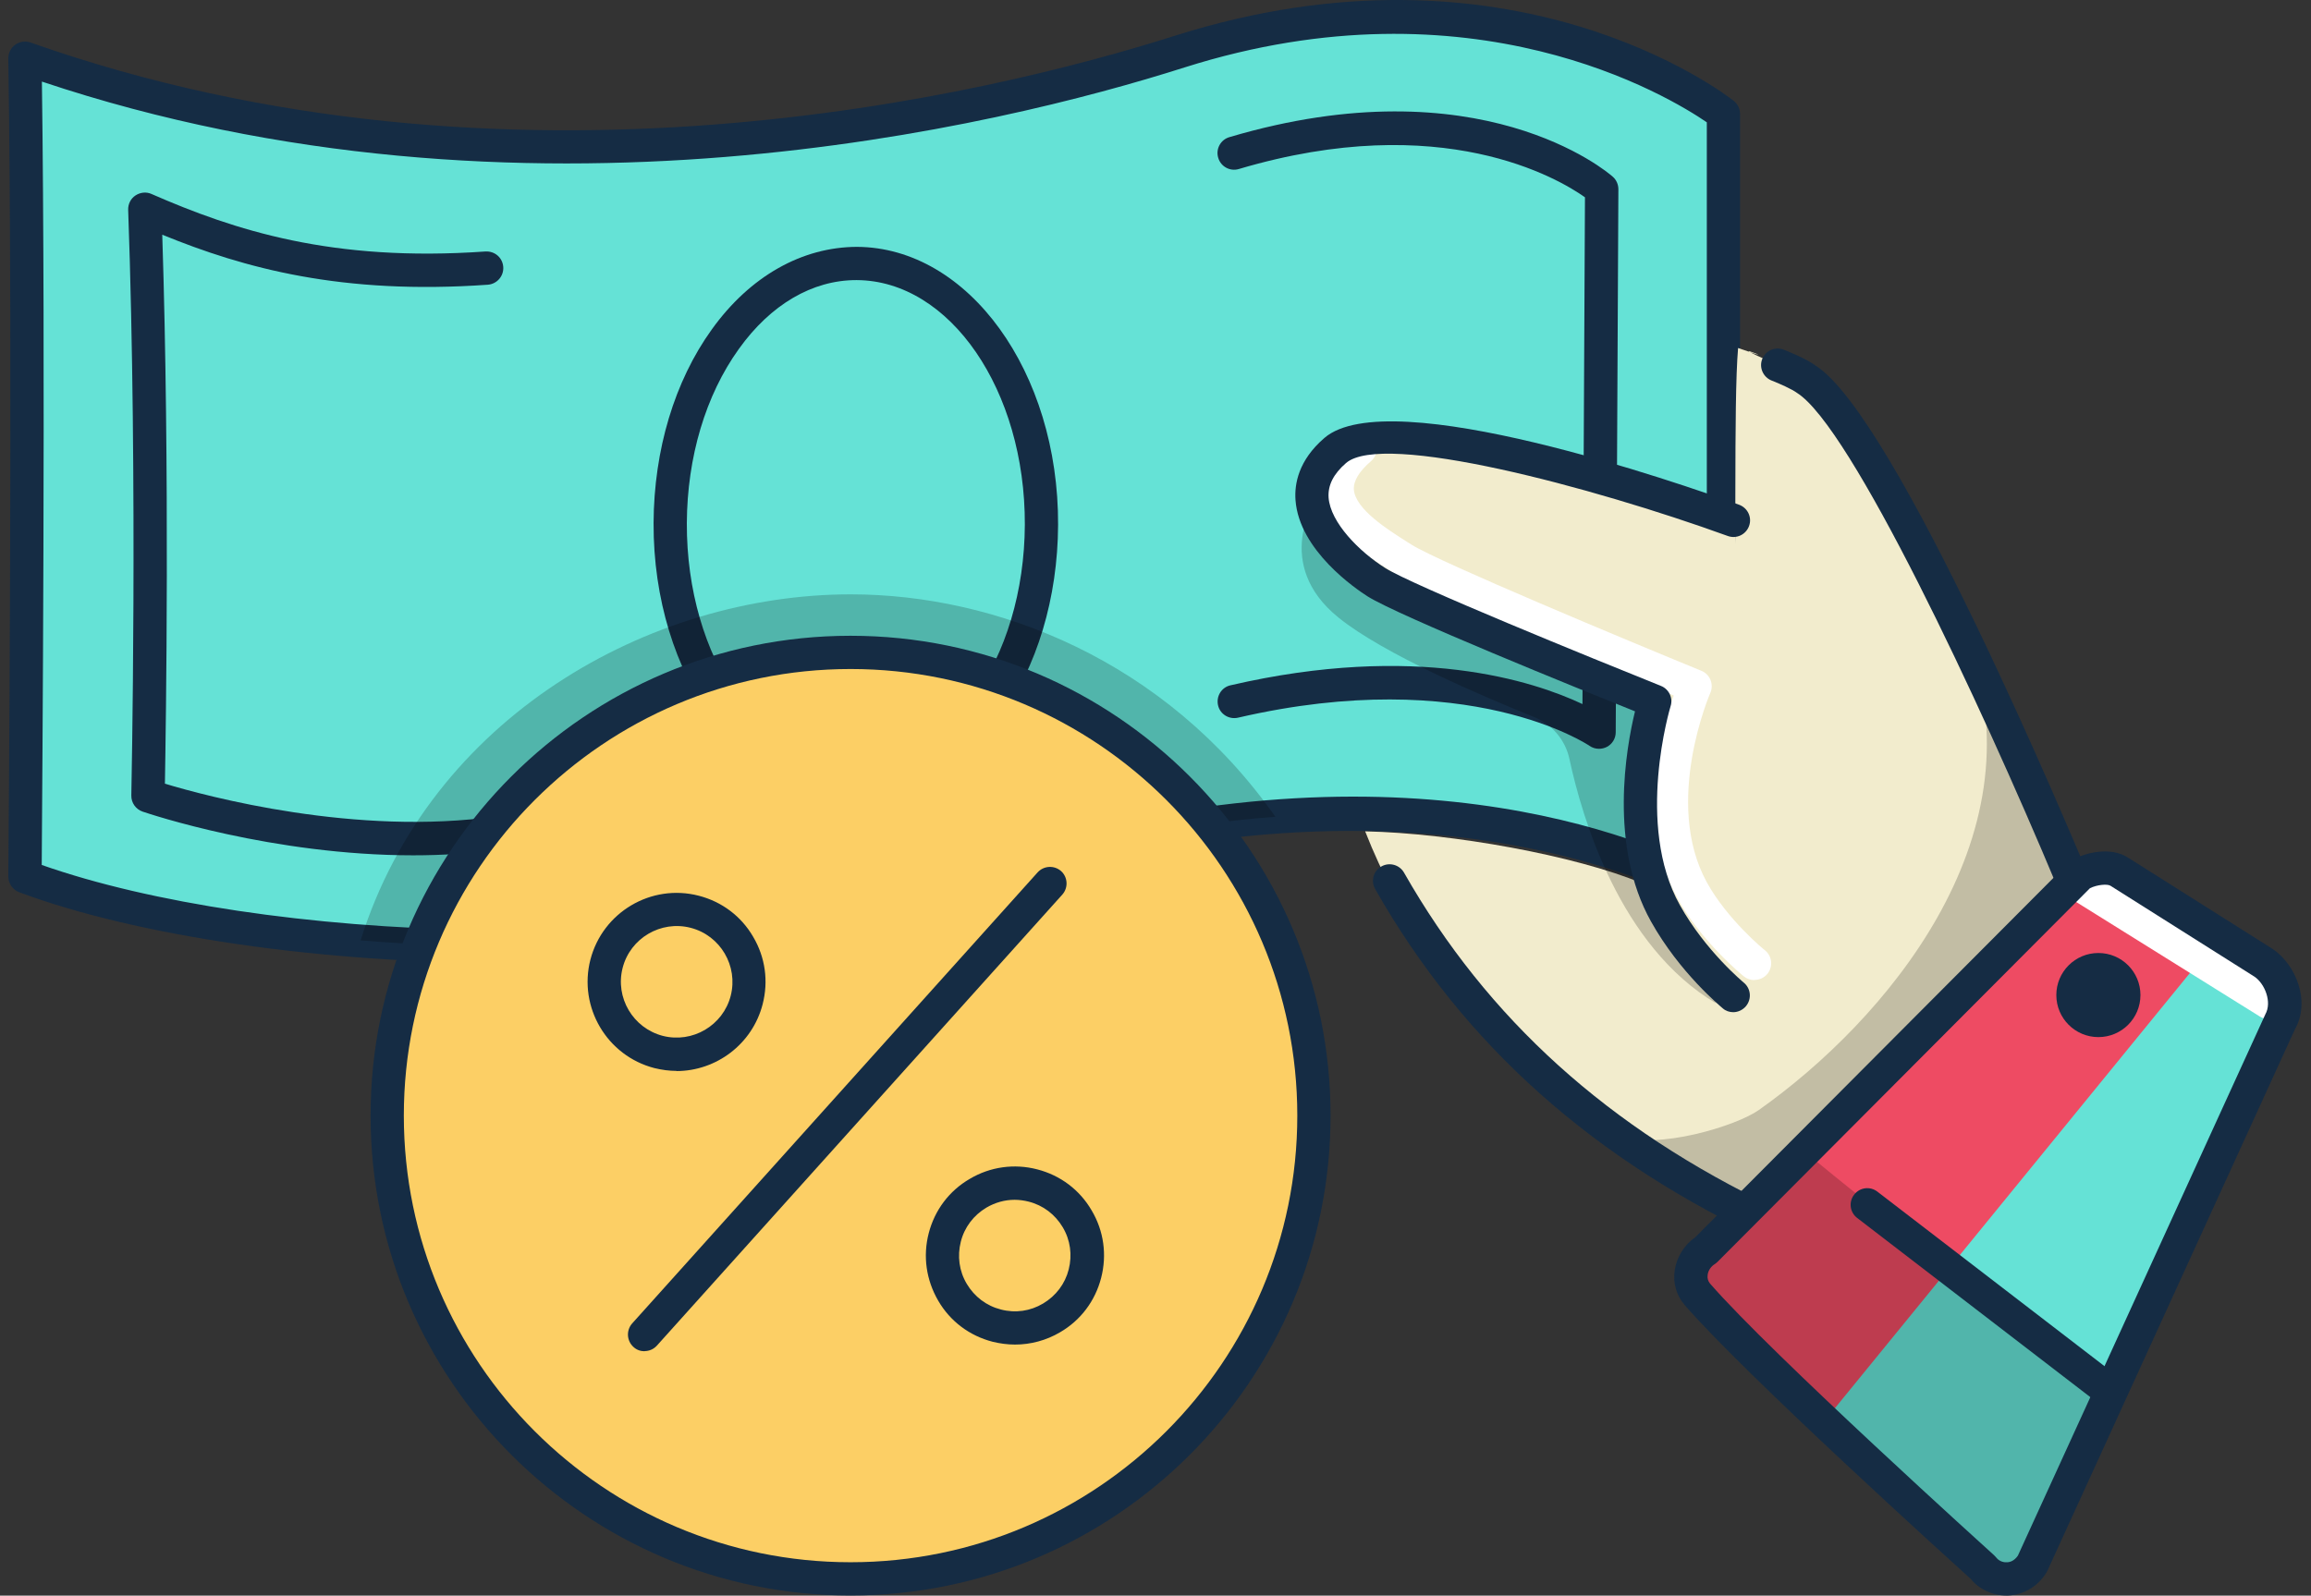
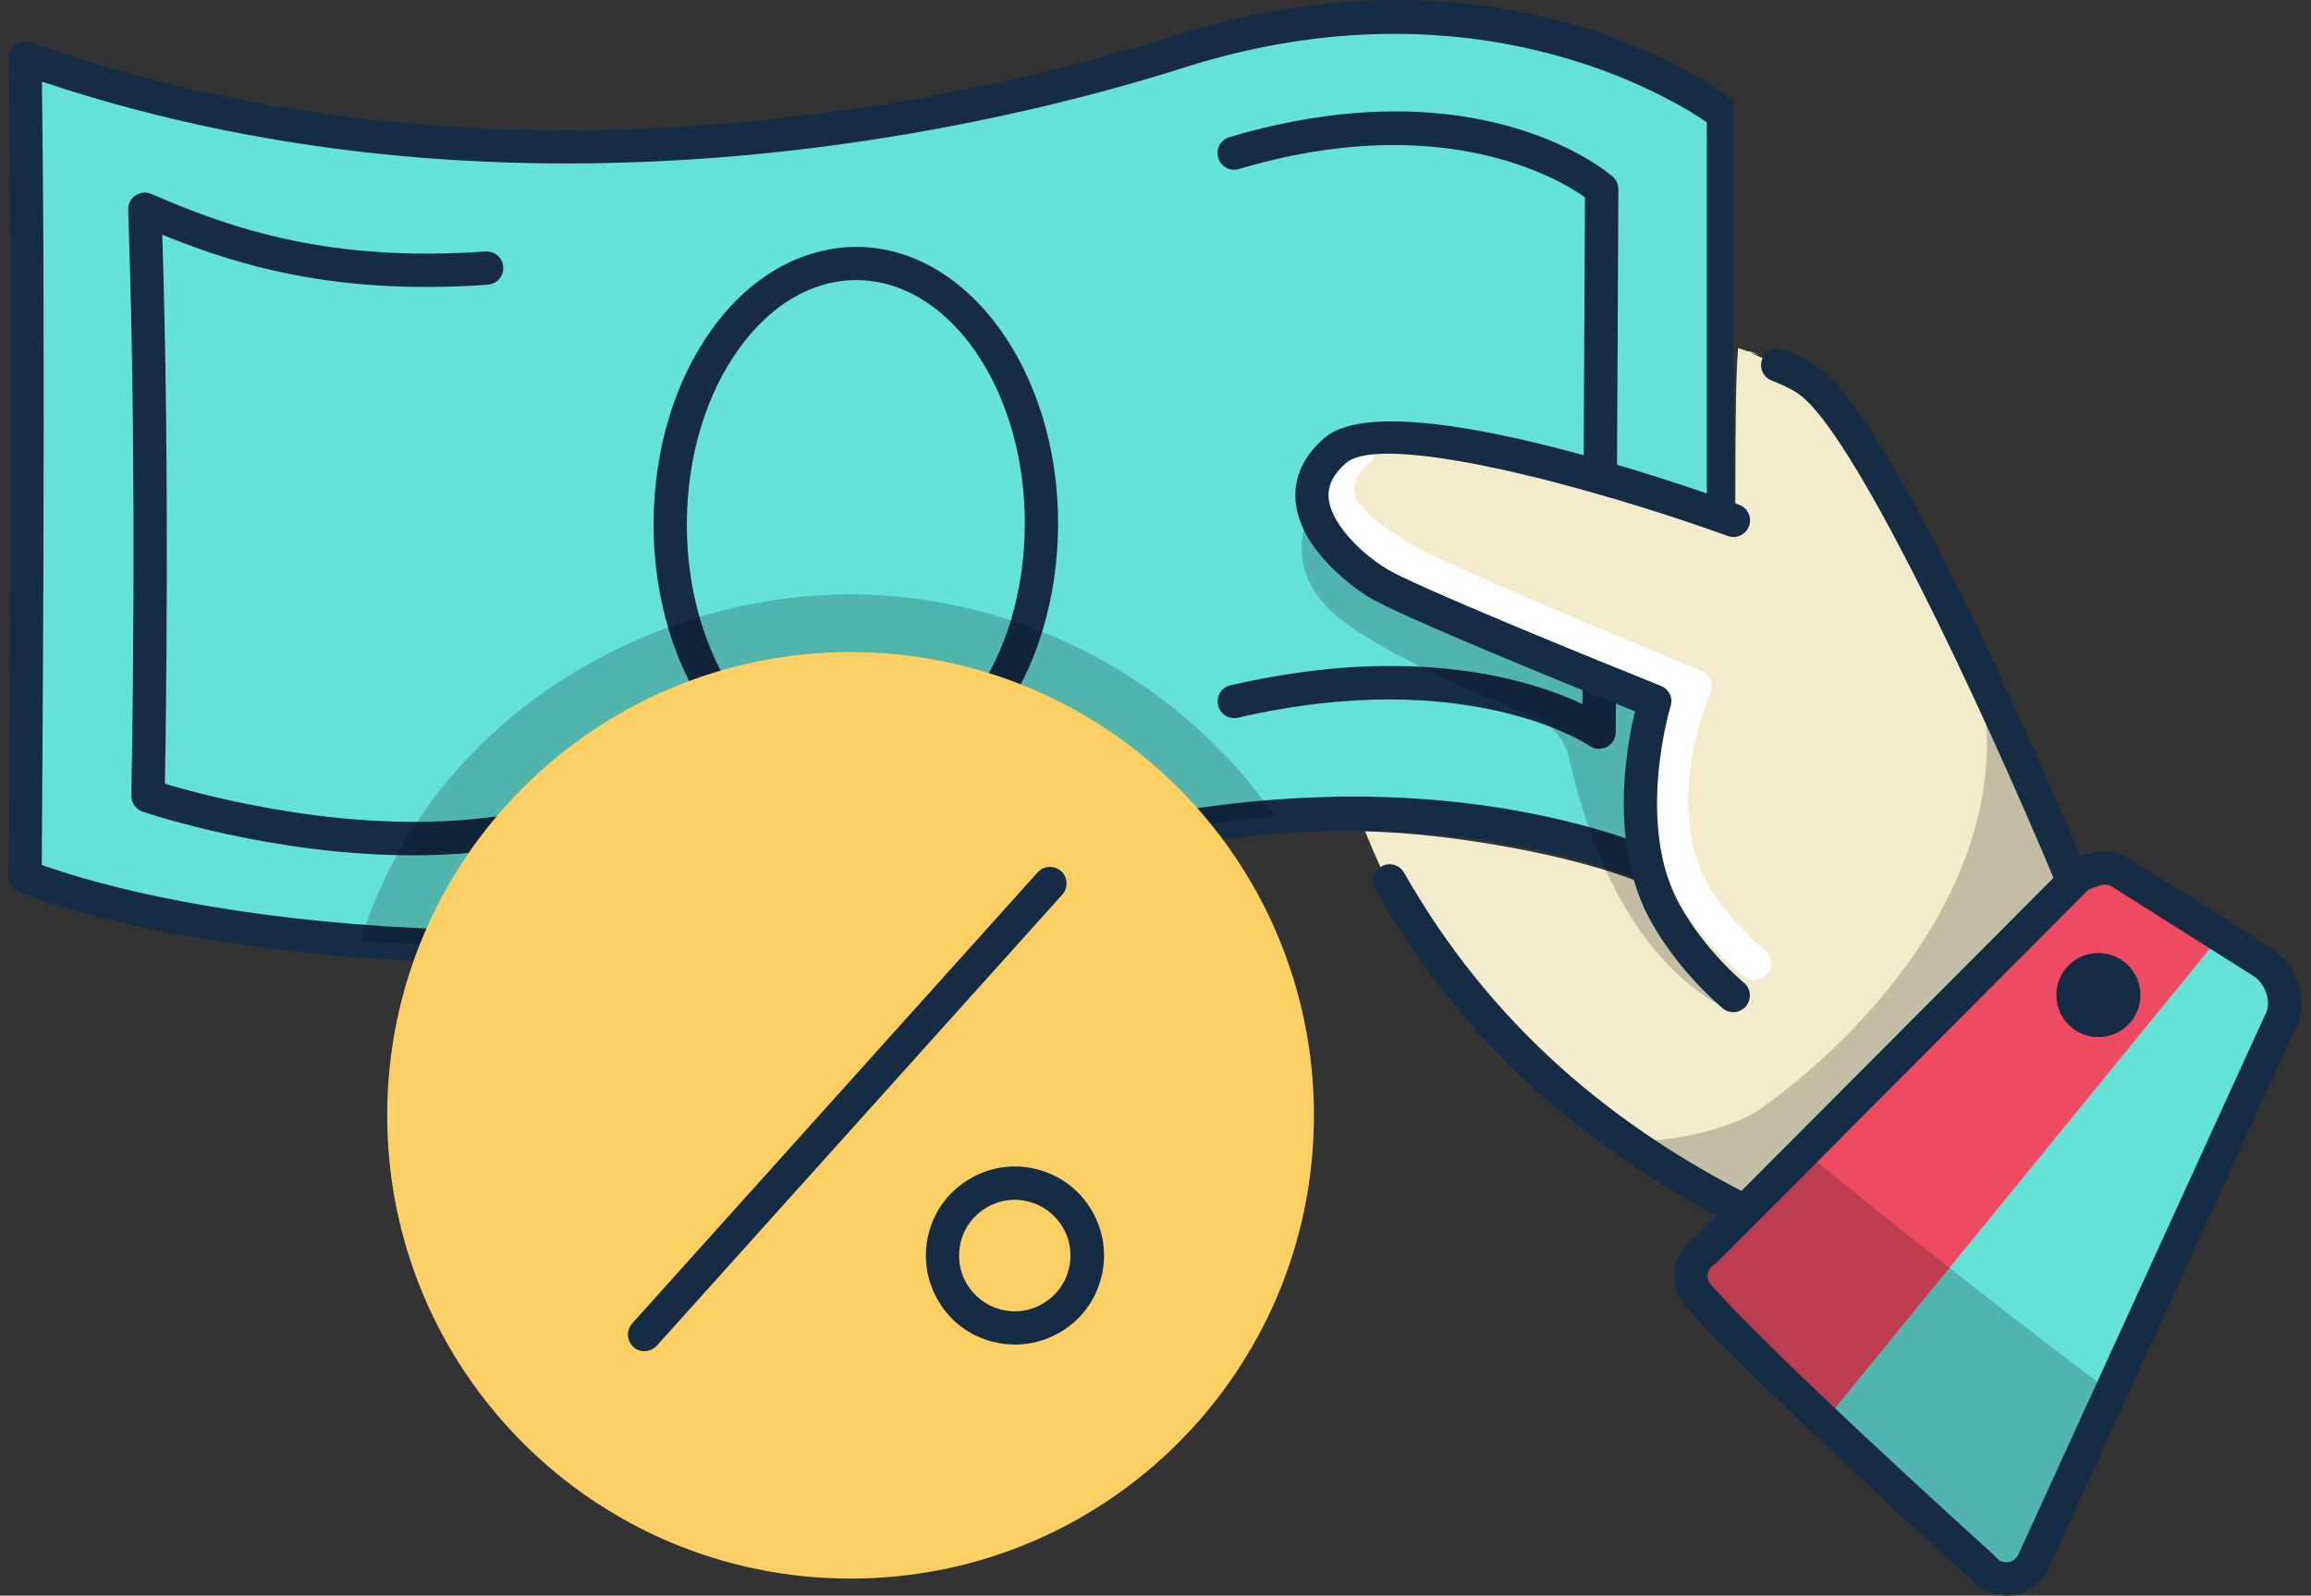
<svg xmlns="http://www.w3.org/2000/svg" width="139" height="96" viewBox="0 0 139 96" fill="none">
  <rect x="0" y="0" width="139" height="96" fill="#333333" stroke="none" />
  <g clip-path="url(#clip0_6928_219248)">
    <path d="M103.66 6.849V54.139C103.66 54.139 94 47.859 76.71 49.139C76.68 49.149 76.66 49.149 76.63 49.149C73.55 49.379 70.24 49.849 66.68 50.639C63.9 51.259 60.98 52.069 57.91 53.119C52.15 55.089 45.45 56.209 38.61 56.679C33.8 57.009 28.92 57.019 24.26 56.759C23.4 56.709 22.54 56.649 21.69 56.579C13.64 55.959 6.4 54.559 1.5 52.729C1.5 52.729 1.79 21.849 1.5 3.499C26.18 12.209 52.58 8.929 70.94 3.109C90.9 -3.231 103.66 6.849 103.66 6.849Z" fill="#65E2D6" />
-     <path d="M30.7 57.949C19.32 57.949 8.27 56.329 1.15 53.679C0.76 53.529 0.5 53.149 0.5 52.729C0.5 52.419 0.78 21.649 0.5 3.519C0.5 3.189 0.65 2.879 0.92 2.689C1.19 2.499 1.53 2.449 1.84 2.559C30.7 12.749 59.57 5.669 70.64 2.159C90.87 -4.261 103.74 5.639 104.28 6.069C104.52 6.259 104.66 6.549 104.66 6.859V54.139C104.66 54.509 104.46 54.839 104.14 55.019C103.82 55.189 103.43 55.179 103.12 54.979C102.96 54.869 86.32 44.449 58.23 54.059C50.31 56.769 40.39 57.939 30.7 57.939V57.949ZM2.51 52.039C15.58 56.639 41.04 57.829 57.58 52.169C82.03 43.799 97.83 49.979 102.66 52.439V7.359C100.43 5.829 88.56 -1.431 71.24 4.059C60.15 7.589 31.49 14.609 2.52 4.909C2.75 21.609 2.54 47.439 2.51 52.039Z" fill="#152C44" />
+     <path d="M30.7 57.949C19.32 57.949 8.27 56.329 1.15 53.679C0.76 53.529 0.5 53.149 0.5 52.729C0.5 52.419 0.78 21.649 0.5 3.519C0.5 3.189 0.65 2.879 0.92 2.689C1.19 2.499 1.53 2.449 1.84 2.559C30.7 12.749 59.57 5.669 70.64 2.159C90.87 -4.261 103.74 5.639 104.28 6.069V54.139C104.66 54.509 104.46 54.839 104.14 55.019C103.82 55.189 103.43 55.179 103.12 54.979C102.96 54.869 86.32 44.449 58.23 54.059C50.31 56.769 40.39 57.939 30.7 57.939V57.949ZM2.51 52.039C15.58 56.639 41.04 57.829 57.58 52.169C82.03 43.799 97.83 49.979 102.66 52.439V7.359C100.43 5.829 88.56 -1.431 71.24 4.059C60.15 7.589 31.49 14.609 2.52 4.909C2.75 21.609 2.54 47.439 2.51 52.039Z" fill="#152C44" />
    <path d="M96.171 45.05C95.971 45.05 95.771 44.989 95.601 44.87C95.531 44.819 88.311 39.969 74.461 43.179C73.921 43.3 73.381 42.969 73.261 42.429C73.141 41.889 73.471 41.349 74.011 41.23C85.151 38.65 92.231 40.969 95.181 42.359L95.331 11.87C93.751 10.749 86.721 6.549 74.511 10.169C73.981 10.329 73.421 10.02 73.271 9.489C73.111 8.959 73.421 8.399 73.951 8.249C88.981 3.799 96.681 10.339 97.001 10.63C97.221 10.819 97.341 11.1 97.341 11.389L97.181 44.059C97.181 44.429 96.971 44.77 96.641 44.94C96.501 45.01 96.341 45.05 96.181 45.05H96.171Z" fill="#152C44" />
    <path d="M24.859 51.459C16.389 51.459 8.959 48.959 8.579 48.83C8.169 48.69 7.889 48.3 7.899 47.859C7.899 47.669 8.299 29.11 7.709 12.62C7.699 12.28 7.859 11.95 8.149 11.759C8.439 11.569 8.799 11.53 9.109 11.669C14.099 13.85 19.979 15.78 29.199 15.13C29.769 15.1 30.229 15.509 30.269 16.059C30.309 16.61 29.889 17.09 29.339 17.13C20.579 17.75 14.689 16.14 9.759 14.12C10.219 28.36 9.979 43.63 9.919 47.15C12.439 47.91 21.429 50.33 29.919 49.109C30.469 49.039 30.969 49.41 31.049 49.959C31.129 50.51 30.749 51.01 30.199 51.09C28.409 51.349 26.609 51.459 24.849 51.459H24.859Z" fill="#152C44" />
    <path d="M51.451 48.192H51.411C44.701 48.162 39.271 40.652 39.311 31.462C39.331 27.072 40.571 22.932 42.811 19.822C45.121 16.602 48.251 14.862 51.541 14.852C58.251 14.882 63.681 22.382 63.641 31.582C63.621 35.972 62.381 40.112 60.141 43.222C57.841 46.432 54.751 48.192 51.451 48.192ZM51.501 16.852C48.861 16.852 46.351 18.322 44.441 20.992C42.441 23.772 41.331 27.502 41.311 31.472C41.281 39.562 45.811 46.162 51.421 46.192H51.451C54.091 46.192 56.601 44.722 58.511 42.052C60.511 39.272 61.621 35.542 61.641 31.572C61.671 23.482 57.141 16.882 51.531 16.852H51.501Z" fill="#152C44" />
    <path d="M124.831 53.388L104.911 72.407C104.721 72.317 103.621 71.407 103.431 71.317C94.551 67.118 86.171 60.398 82.111 50.017C87.331 50.127 94.781 51.477 98.731 53.127C104.331 55.458 105.121 58.188 105.121 58.188L103.581 40.017C103.991 39.998 104.231 39.797 104.251 39.377C104.491 34.157 104.251 24.277 104.541 20.938C104.831 21.038 105.061 21.117 105.241 21.177C104.821 20.938 106.571 21.628 105.261 21.188C105.421 21.277 105.801 21.457 106.581 21.808C107.341 22.148 108.021 22.468 108.601 22.767C113.591 25.358 124.831 53.388 124.831 53.388Z" fill="#F2ECCD" />
    <g opacity="0.2">
      <path d="M97.361 68.311C102.561 74.231 105.351 73.241 105.541 73.321L124.831 53.401C124.831 53.401 115.831 31.391 118.471 38.821C122.631 50.521 113.381 61.411 105.791 66.781C104.441 67.741 99.651 69.211 97.361 68.321V68.311Z" fill="black" />
    </g>
    <path d="M107.031 74.886C106.891 74.886 106.751 74.856 106.611 74.796C95.861 69.836 88.04 62.866 82.71 53.486C82.441 53.006 82.6 52.396 83.091 52.126C83.57 51.856 84.18 52.026 84.451 52.506C89.46 61.306 96.76 67.906 106.781 72.666L123.681 53.216C119.081 42.216 111.321 25.656 108.081 23.636C107.771 23.406 107.001 23.066 106.561 22.896C106.051 22.696 105.791 22.116 105.991 21.606C106.191 21.096 106.771 20.836 107.281 21.036C107.501 21.126 108.651 21.576 109.201 21.996C114.021 25.016 124.571 50.176 125.761 53.036C125.911 53.386 125.841 53.786 125.591 54.076L107.791 74.566C107.601 74.786 107.321 74.906 107.031 74.906V74.886Z" fill="#152C44" />
    <g opacity="0.2">
      <path d="M79.131 30.041C79.131 30.041 76.521 33.931 80.501 37.151C83.211 39.351 89.241 41.921 92.271 43.141C93.361 43.581 94.161 44.531 94.401 45.681C95.161 49.211 97.421 56.921 103.211 60.361L99.211 52.601L99.241 42.071L79.131 30.031V30.041Z" fill="black" />
    </g>
    <path d="M104.251 31.058C104.251 31.058 84.381 23.978 80.731 27.128C77.081 30.278 79.941 32.818 81.981 34.108C84.021 35.398 98.971 42.478 98.971 42.478C98.971 42.478 97.701 51.108 100.621 56.408C103.541 61.708 107.391 62.838 107.391 62.838" fill="#F2ECCD" />
    <path d="M105.521 58.966C105.301 58.966 105.081 58.896 104.891 58.746C104.791 58.666 102.311 56.636 100.891 54.036C98.421 49.506 99.901 44.026 100.671 41.846C97.281 40.446 85.661 35.636 83.841 34.476L83.581 34.306C82.001 33.306 79.601 31.806 79.441 29.616C79.351 28.436 79.931 27.296 81.161 26.226C81.581 25.866 82.211 25.916 82.571 26.326C82.931 26.746 82.881 27.376 82.471 27.736C81.741 28.366 81.401 28.936 81.431 29.456C81.521 30.636 83.471 31.866 84.641 32.606L84.911 32.776C86.521 33.796 98.031 38.596 102.331 40.356C102.581 40.456 102.781 40.656 102.881 40.906C102.981 41.156 102.981 41.436 102.871 41.686C102.841 41.756 100.031 48.266 102.651 53.066C103.881 55.316 106.131 57.166 106.161 57.176C106.591 57.526 106.651 58.156 106.311 58.586C106.111 58.826 105.821 58.956 105.531 58.956L105.521 58.966Z" fill="white" />
    <path d="M104.251 60.897C104.031 60.897 103.801 60.827 103.621 60.667C103.521 60.577 101.031 58.537 99.301 55.437C96.761 50.897 97.801 45.017 98.341 42.797C95.171 41.527 84.081 37.037 82.251 35.877C81.561 35.437 78.141 33.117 77.921 30.087C77.851 29.127 78.091 27.697 79.661 26.347C83.561 22.987 101.121 29.107 104.601 30.367C105.121 30.557 105.391 31.127 105.201 31.647C105.011 32.167 104.441 32.437 103.921 32.247C95.721 29.277 83.181 25.947 80.961 27.857C80.201 28.517 79.861 29.197 79.911 29.937C80.021 31.437 81.751 33.187 83.321 34.177C84.931 35.197 95.841 39.637 99.901 41.267C100.381 41.457 100.641 41.997 100.481 42.487C100.461 42.557 98.331 49.617 101.041 54.457C102.581 57.217 104.861 59.097 104.881 59.117C105.311 59.467 105.371 60.097 105.021 60.527C104.821 60.767 104.531 60.897 104.251 60.897Z" fill="#152C44" />
    <path d="M121.5 95.635L137.68 59.335C137.68 59.335 139.17 61.025 127.98 52.695L122.33 54.655L101.25 76.745L121.5 95.645V95.635Z" fill="#EE4B63" />
    <path d="M126.212 62.396C127.609 62.396 128.742 61.263 128.742 59.866C128.742 58.469 127.609 57.336 126.212 57.336C124.814 57.336 123.682 58.469 123.682 59.866C123.682 61.263 124.814 62.396 126.212 62.396Z" fill="#152C44" />
    <path d="M133.342 56.547L137.692 59.337L120.882 95.057L109.602 85.657L133.342 56.547Z" fill="#65E2D6" />
    <g opacity="0.2">
      <path d="M121.5 95.638L127.23 83.948C127.23 83.948 118.4 77.378 108.5 69.258L101.25 76.728L121.5 95.628V95.638Z" fill="black" />
    </g>
-     <path d="M136.47 61.318C136.29 61.318 136.11 61.268 135.94 61.168L124.91 54.288C124.44 53.998 124.3 53.378 124.59 52.908C124.88 52.438 125.5 52.298 125.97 52.588L137 59.468C137.47 59.758 137.61 60.378 137.32 60.848C137.13 61.148 136.8 61.318 136.47 61.318Z" fill="white" />
    <path d="M120.671 95.991C119.831 95.991 119.031 95.611 118.531 94.991C117.391 93.961 105.041 82.781 101.341 78.531C100.831 77.941 100.611 77.191 100.731 76.411C100.851 75.621 101.311 74.891 101.971 74.431L124.381 51.941C124.431 51.891 124.491 51.841 124.551 51.801C125.351 51.291 126.971 50.901 128.031 51.621L136.691 57.091C138.111 58.051 138.991 60.271 138.021 61.951L123.151 94.491C123.151 94.491 123.111 94.561 123.091 94.601C122.571 95.451 121.721 95.951 120.781 95.991C120.741 95.991 120.711 95.991 120.671 95.991ZM125.701 53.441L103.311 75.911C103.261 75.961 103.201 76.011 103.141 76.051C102.911 76.191 102.741 76.441 102.711 76.701C102.681 76.901 102.731 77.071 102.851 77.221C106.571 81.501 119.811 93.451 119.941 93.571C119.991 93.621 120.041 93.671 120.081 93.721C120.211 93.891 120.461 94.011 120.711 93.991C120.891 93.991 121.151 93.911 121.371 93.591L136.251 61.031C136.671 60.291 136.221 59.181 135.601 58.761L126.941 53.291C126.761 53.171 126.131 53.221 125.701 53.441Z" fill="#152C44" />
-     <path d="M126.401 84.315C126.191 84.315 125.971 84.245 125.791 84.105L111.701 73.275C111.261 72.935 111.181 72.315 111.521 71.875C111.861 71.435 112.481 71.355 112.921 71.695L127.011 82.525C127.451 82.865 127.531 83.485 127.191 83.925C126.991 84.185 126.701 84.315 126.401 84.315Z" fill="#152C44" />
    <g opacity="0.2">
      <path d="M76.709 49.138C76.709 49.138 76.659 49.148 76.629 49.148C73.549 49.378 70.24 49.848 66.68 50.638C63.069 50.118 59.41 49.908 56.309 50.968C51.249 52.698 45.01 54.968 38.609 56.678C33.8 57.008 28.919 57.018 24.259 56.758C23.399 56.708 22.54 56.648 21.689 56.578C25.899 43.128 39.09 35.758 51.169 35.758C59.88 35.758 70.079 39.698 76.709 49.138Z" fill="black" />
    </g>
    <path d="M51.159 94.974C66.551 94.974 79.029 82.497 79.029 67.104C79.029 51.712 66.551 39.234 51.159 39.234C35.767 39.234 23.289 51.712 23.289 67.104C23.289 82.497 35.767 94.974 51.159 94.974Z" fill="#FCCF65" />
-     <path d="M51.159 95.99C35.239 95.99 22.289 83.04 22.289 67.12C22.289 51.2 35.239 38.25 51.159 38.25C67.079 38.25 80.029 51.2 80.029 67.12C80.029 83.04 67.079 95.99 51.159 95.99ZM51.159 40.25C36.339 40.25 24.289 52.3 24.289 67.12C24.289 81.94 36.339 93.99 51.159 93.99C65.979 93.99 78.029 81.94 78.029 67.12C78.029 52.3 65.979 40.25 51.159 40.25Z" fill="#152C44" />
    <path d="M38.77 81.296C38.53 81.296 38.29 81.216 38.1 81.037C37.69 80.666 37.66 80.037 38.02 79.626L62.41 52.486C62.78 52.077 63.41 52.047 63.82 52.407C64.23 52.776 64.26 53.407 63.9 53.816L39.51 80.957C39.31 81.177 39.04 81.287 38.77 81.287V81.296Z" fill="#152C44" />
-     <path d="M40.7 64.43C40.26 64.43 39.809 64.37 39.359 64.26C36.499 63.52 34.779 60.59 35.51 57.74C36.249 54.88 39.169 53.15 42.029 53.89C43.419 54.25 44.58 55.12 45.3 56.36C46.029 57.59 46.23 59.03 45.87 60.42C45.249 62.83 43.069 64.44 40.679 64.44L40.7 64.43ZM39.859 62.32C41.65 62.78 43.489 61.7 43.95 59.91C44.41 58.12 43.33 56.28 41.539 55.82C39.749 55.36 37.91 56.44 37.45 58.23C36.989 60.02 38.069 61.85 39.859 62.32Z" fill="#152C44" />
    <path d="M61.05 80.894C60.6 80.894 60.15 80.834 59.7 80.724C58.31 80.364 57.15 79.494 56.43 78.254C55.71 77.014 55.5 75.584 55.86 74.194C56.22 72.804 57.09 71.644 58.33 70.924C59.56 70.194 61.01 69.994 62.39 70.354C63.78 70.714 64.94 71.584 65.66 72.824C66.39 74.054 66.59 75.494 66.23 76.884C65.87 78.274 65 79.434 63.76 80.154C62.93 80.644 61.99 80.894 61.05 80.894ZM61.03 72.184C60.44 72.184 59.86 72.344 59.33 72.654C58.56 73.114 58.01 73.834 57.79 74.704C57.57 75.574 57.69 76.474 58.15 77.244C58.61 78.014 59.33 78.564 60.2 78.784C61.07 79.014 61.97 78.884 62.74 78.424C63.51 77.964 64.06 77.244 64.28 76.374C64.5 75.504 64.38 74.604 63.92 73.834C63.46 73.064 62.74 72.514 61.87 72.294C61.59 72.224 61.31 72.184 61.02 72.184H61.03Z" fill="#152C44" />
  </g>
  <defs>
    <clipPath id="clip0_6928_219248">
      <rect width="137.92" height="95.99" fill="white" transform="translate(0.5)" />
    </clipPath>
  </defs>
</svg>